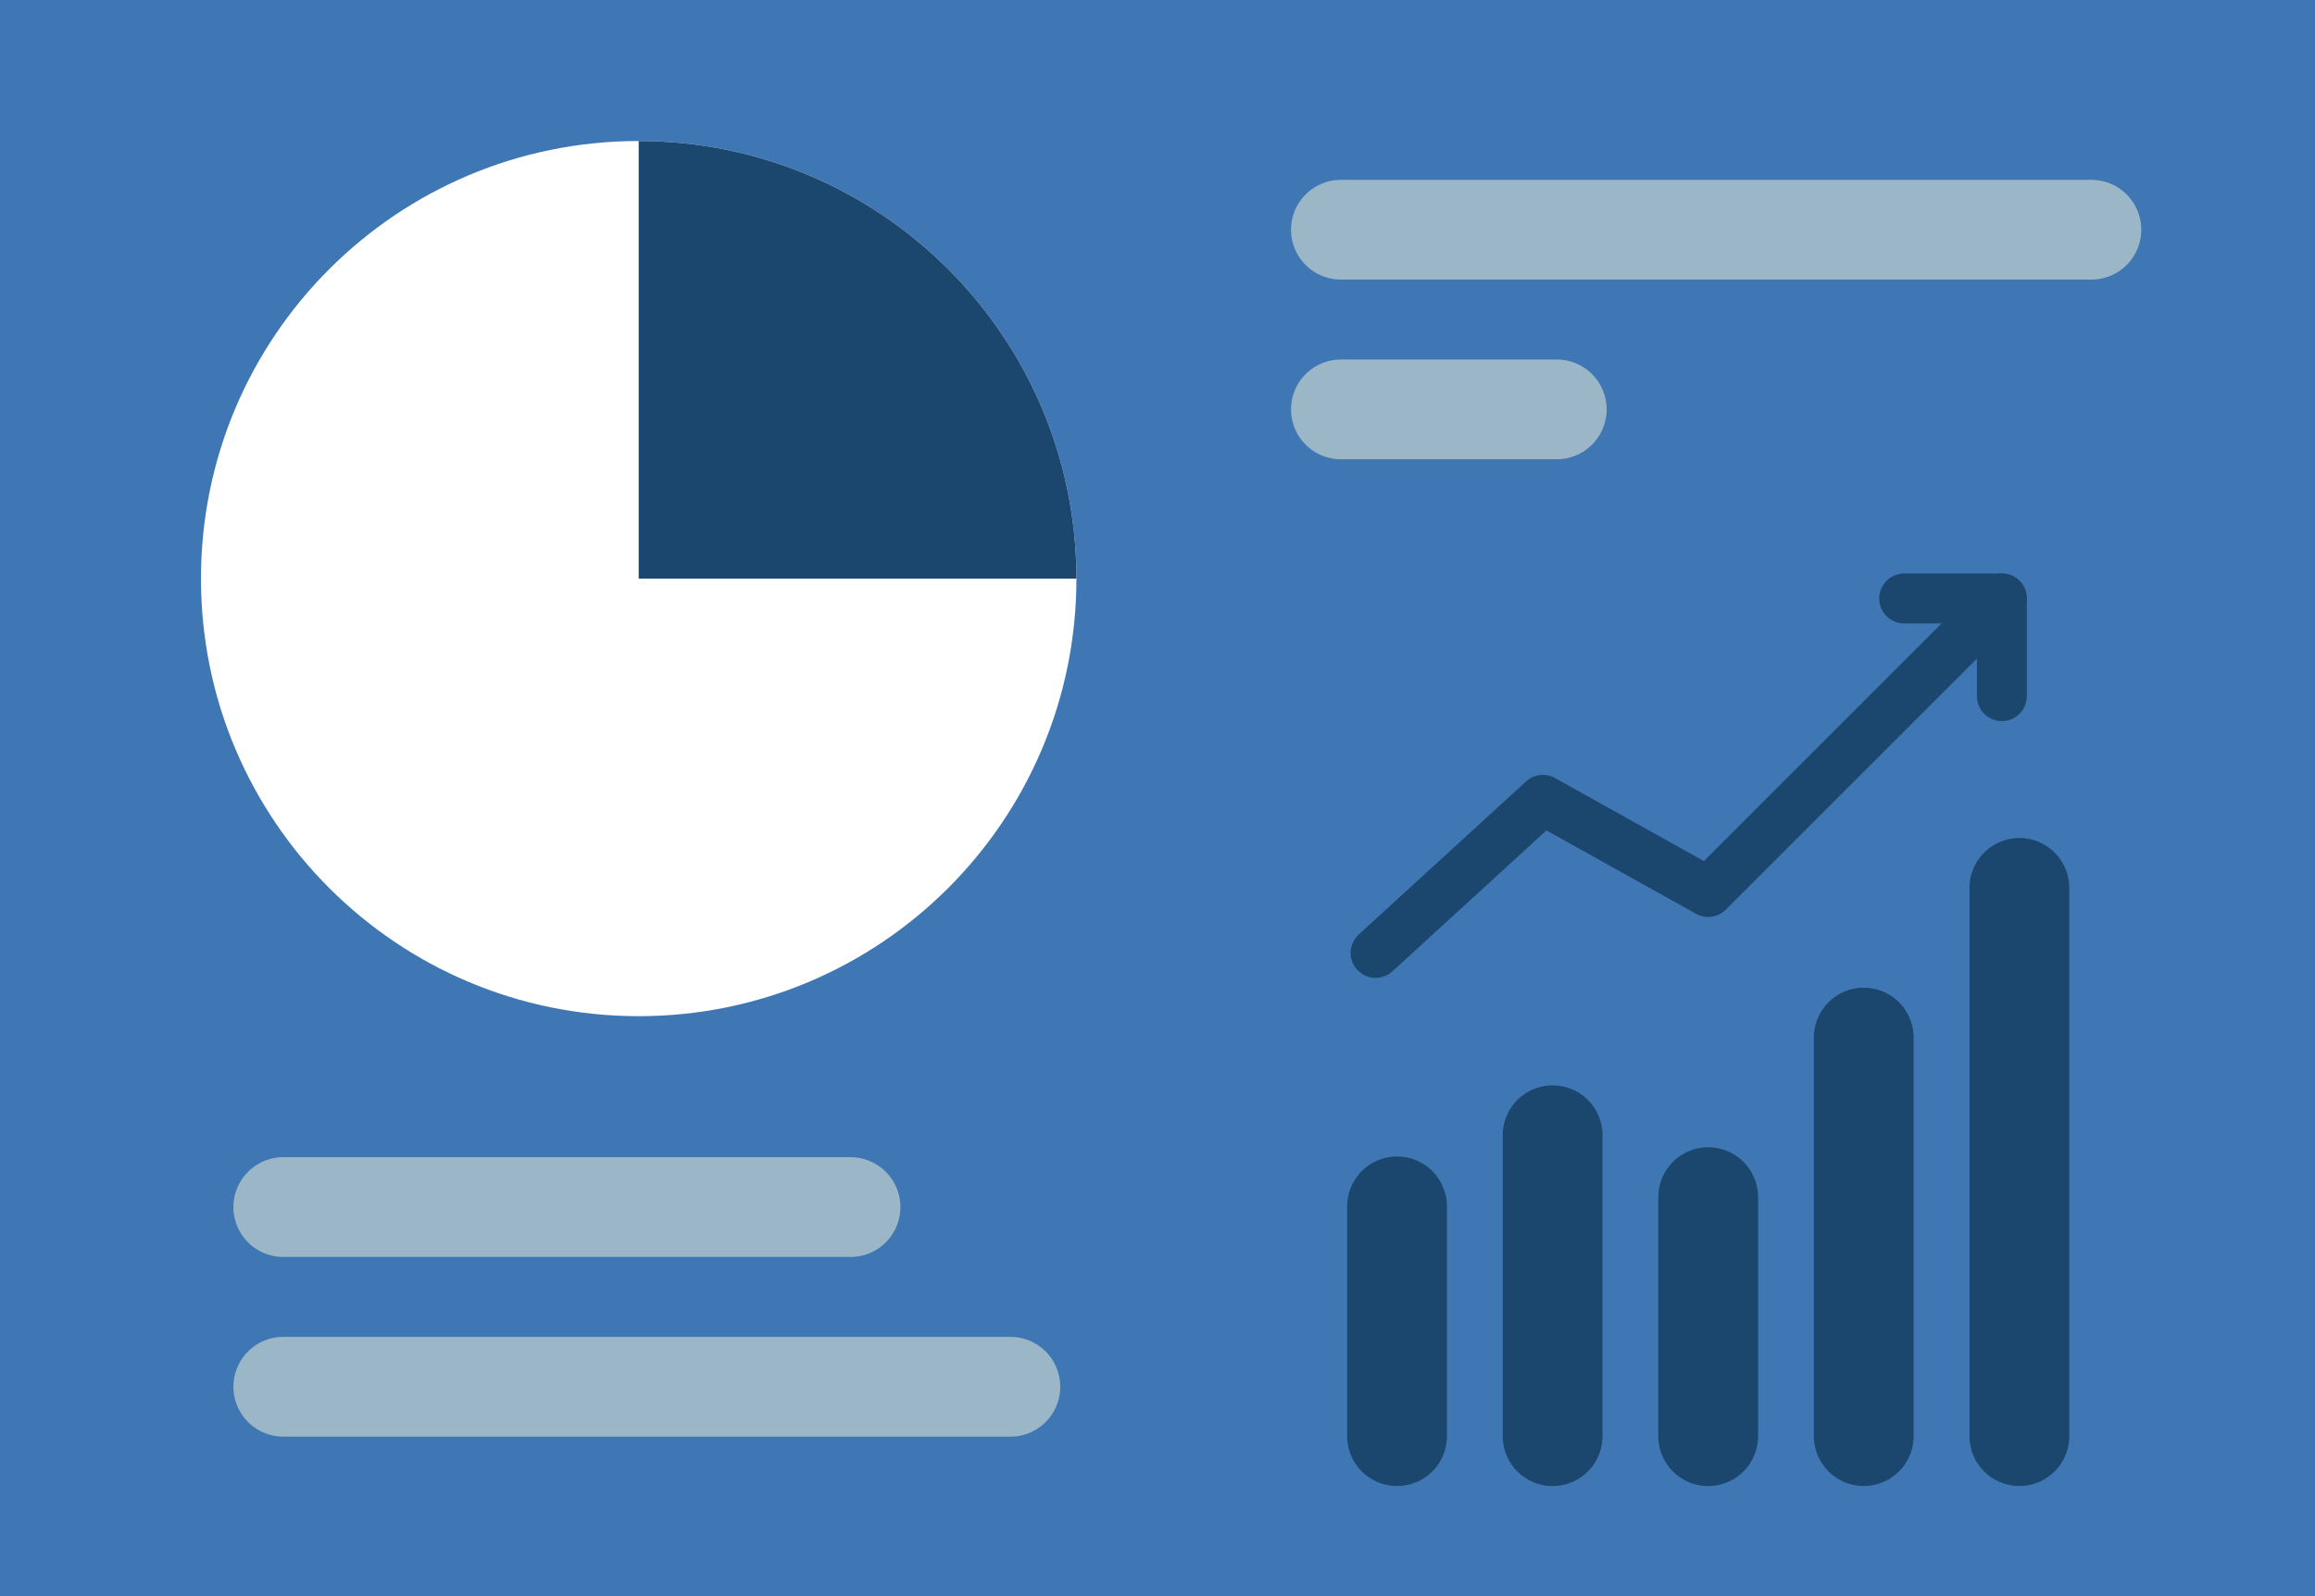
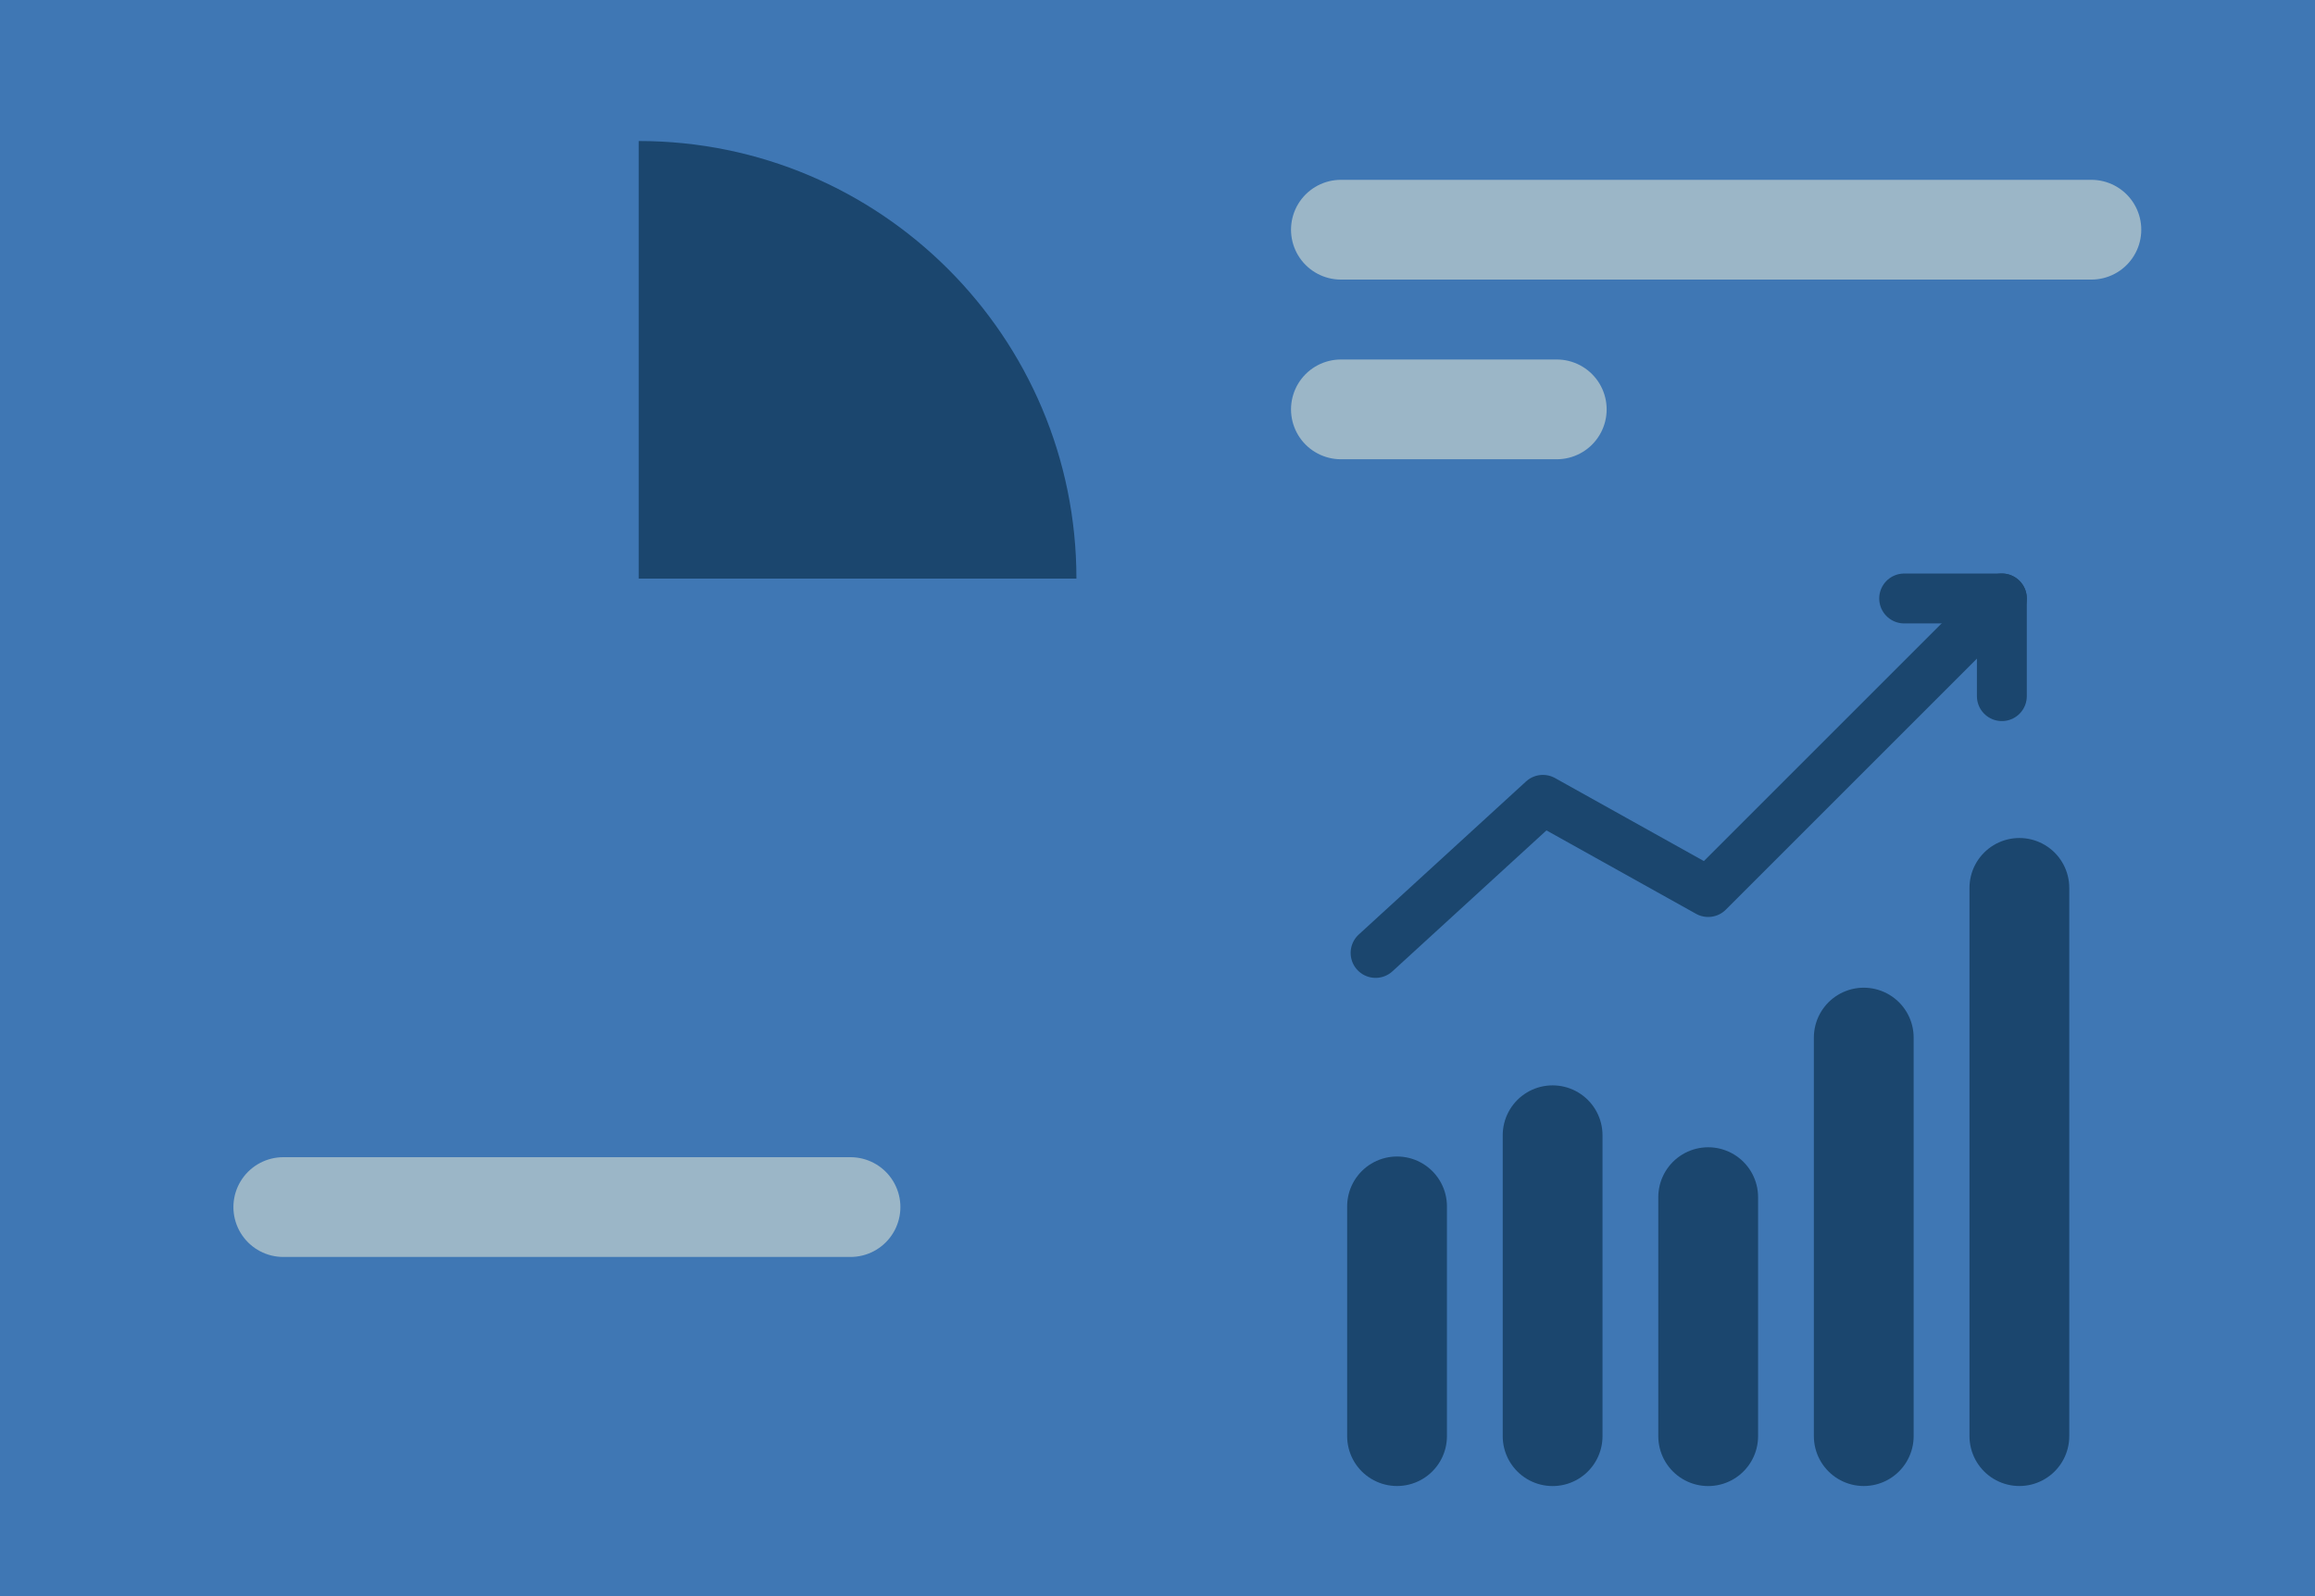
<svg xmlns="http://www.w3.org/2000/svg" xmlns:xlink="http://www.w3.org/1999/xlink" version="1.1" id="レイヤー_1" x="0px" y="0px" width="46.398px" height="32px" viewBox="0 0 46.398 32" enable-background="new 0 0 46.398 32" xml:space="preserve">
  <rect x="0" y="0" width="46.398" height="32" fill="#333333" stroke="none" />
  <g>
    <defs>
      <rect id="SVGID_1_" width="46.398" height="32" />
    </defs>
    <clipPath id="SVGID_2_">
      <use xlink:href="#SVGID_1_" overflow="visible" />
    </clipPath>
    <path clip-path="url(#SVGID_2_)" fill="#556080" d="M23.199,0.801" />
  </g>
  <rect fill="#3F77B4" width="46.398" height="32" />
  <g>
    <defs>
      <rect id="SVGID_3_" width="46.398" height="32" />
    </defs>
    <clipPath id="SVGID_4_">
      <use xlink:href="#SVGID_3_" overflow="visible" />
    </clipPath>
    <path clip-path="url(#SVGID_4_)" fill="#D4C3A5" d="M13.602,26.397" />
-     <path clip-path="url(#SVGID_4_)" fill="#FFFFFF" d="M21.574,11.6c0,4.845-3.928,8.772-8.773,8.772   c-4.845,0-8.773-3.928-8.773-8.772c0-4.845,3.928-8.773,8.773-8.773C17.646,2.827,21.574,6.754,21.574,11.6" />
    <line clip-path="url(#SVGID_4_)" fill="none" stroke="#9BB6C7" stroke-width="2" stroke-linecap="round" stroke-miterlimit="10" x1="5.678" y1="24.199" x2="17.046" y2="24.199" />
-     <line clip-path="url(#SVGID_4_)" fill="none" stroke="#9BB6C7" stroke-width="2" stroke-linecap="round" stroke-miterlimit="10" x1="5.678" y1="27.801" x2="20.25" y2="27.801" />
    <line clip-path="url(#SVGID_4_)" fill="none" stroke="#9BB6C7" stroke-width="2" stroke-linecap="round" stroke-miterlimit="10" x1="26.875" y1="8.207" x2="31.201" y2="8.207" />
    <line clip-path="url(#SVGID_4_)" fill="none" stroke="#9BB6C7" stroke-width="2" stroke-linecap="round" stroke-miterlimit="10" x1="26.875" y1="4.605" x2="41.916" y2="4.605" />
    <path clip-path="url(#SVGID_4_)" fill="#1B466E" d="M21.574,11.6h-8.773V2.827C17.646,2.827,21.574,6.754,21.574,11.6" />
    <line clip-path="url(#SVGID_4_)" fill="none" stroke="#1B466E" stroke-width="2" stroke-linecap="round" stroke-linejoin="round" stroke-miterlimit="10" x1="28" y1="24.185" x2="28" y2="28.791" />
    <line clip-path="url(#SVGID_4_)" fill="none" stroke="#1B466E" stroke-width="2" stroke-linecap="round" stroke-linejoin="round" stroke-miterlimit="10" x1="31.118" y1="22.759" x2="31.118" y2="28.792" />
    <line clip-path="url(#SVGID_4_)" fill="none" stroke="#1B466E" stroke-width="2" stroke-linecap="round" stroke-linejoin="round" stroke-miterlimit="10" x1="34.236" y1="24" x2="34.236" y2="28.792" />
    <line clip-path="url(#SVGID_4_)" fill="none" stroke="#1B466E" stroke-width="2" stroke-linecap="round" stroke-linejoin="round" stroke-miterlimit="10" x1="37.354" y1="20.801" x2="37.354" y2="28.791" />
    <line clip-path="url(#SVGID_4_)" fill="none" stroke="#1B466E" stroke-width="2" stroke-linecap="round" stroke-linejoin="round" stroke-miterlimit="10" x1="40.473" y1="17.8" x2="40.473" y2="28.791" />
    <polyline clip-path="url(#SVGID_4_)" fill="none" stroke="#1B466E" stroke-linecap="round" stroke-linejoin="round" stroke-miterlimit="10" points="   27.57,19.104 30.923,16.035 34.236,17.883 40.122,11.997  " />
    <polyline clip-path="url(#SVGID_4_)" fill="none" stroke="#1B466E" stroke-linecap="round" stroke-linejoin="round" stroke-miterlimit="10" points="   40.122,13.956 40.122,11.998 38.164,11.998  " />
  </g>
</svg>